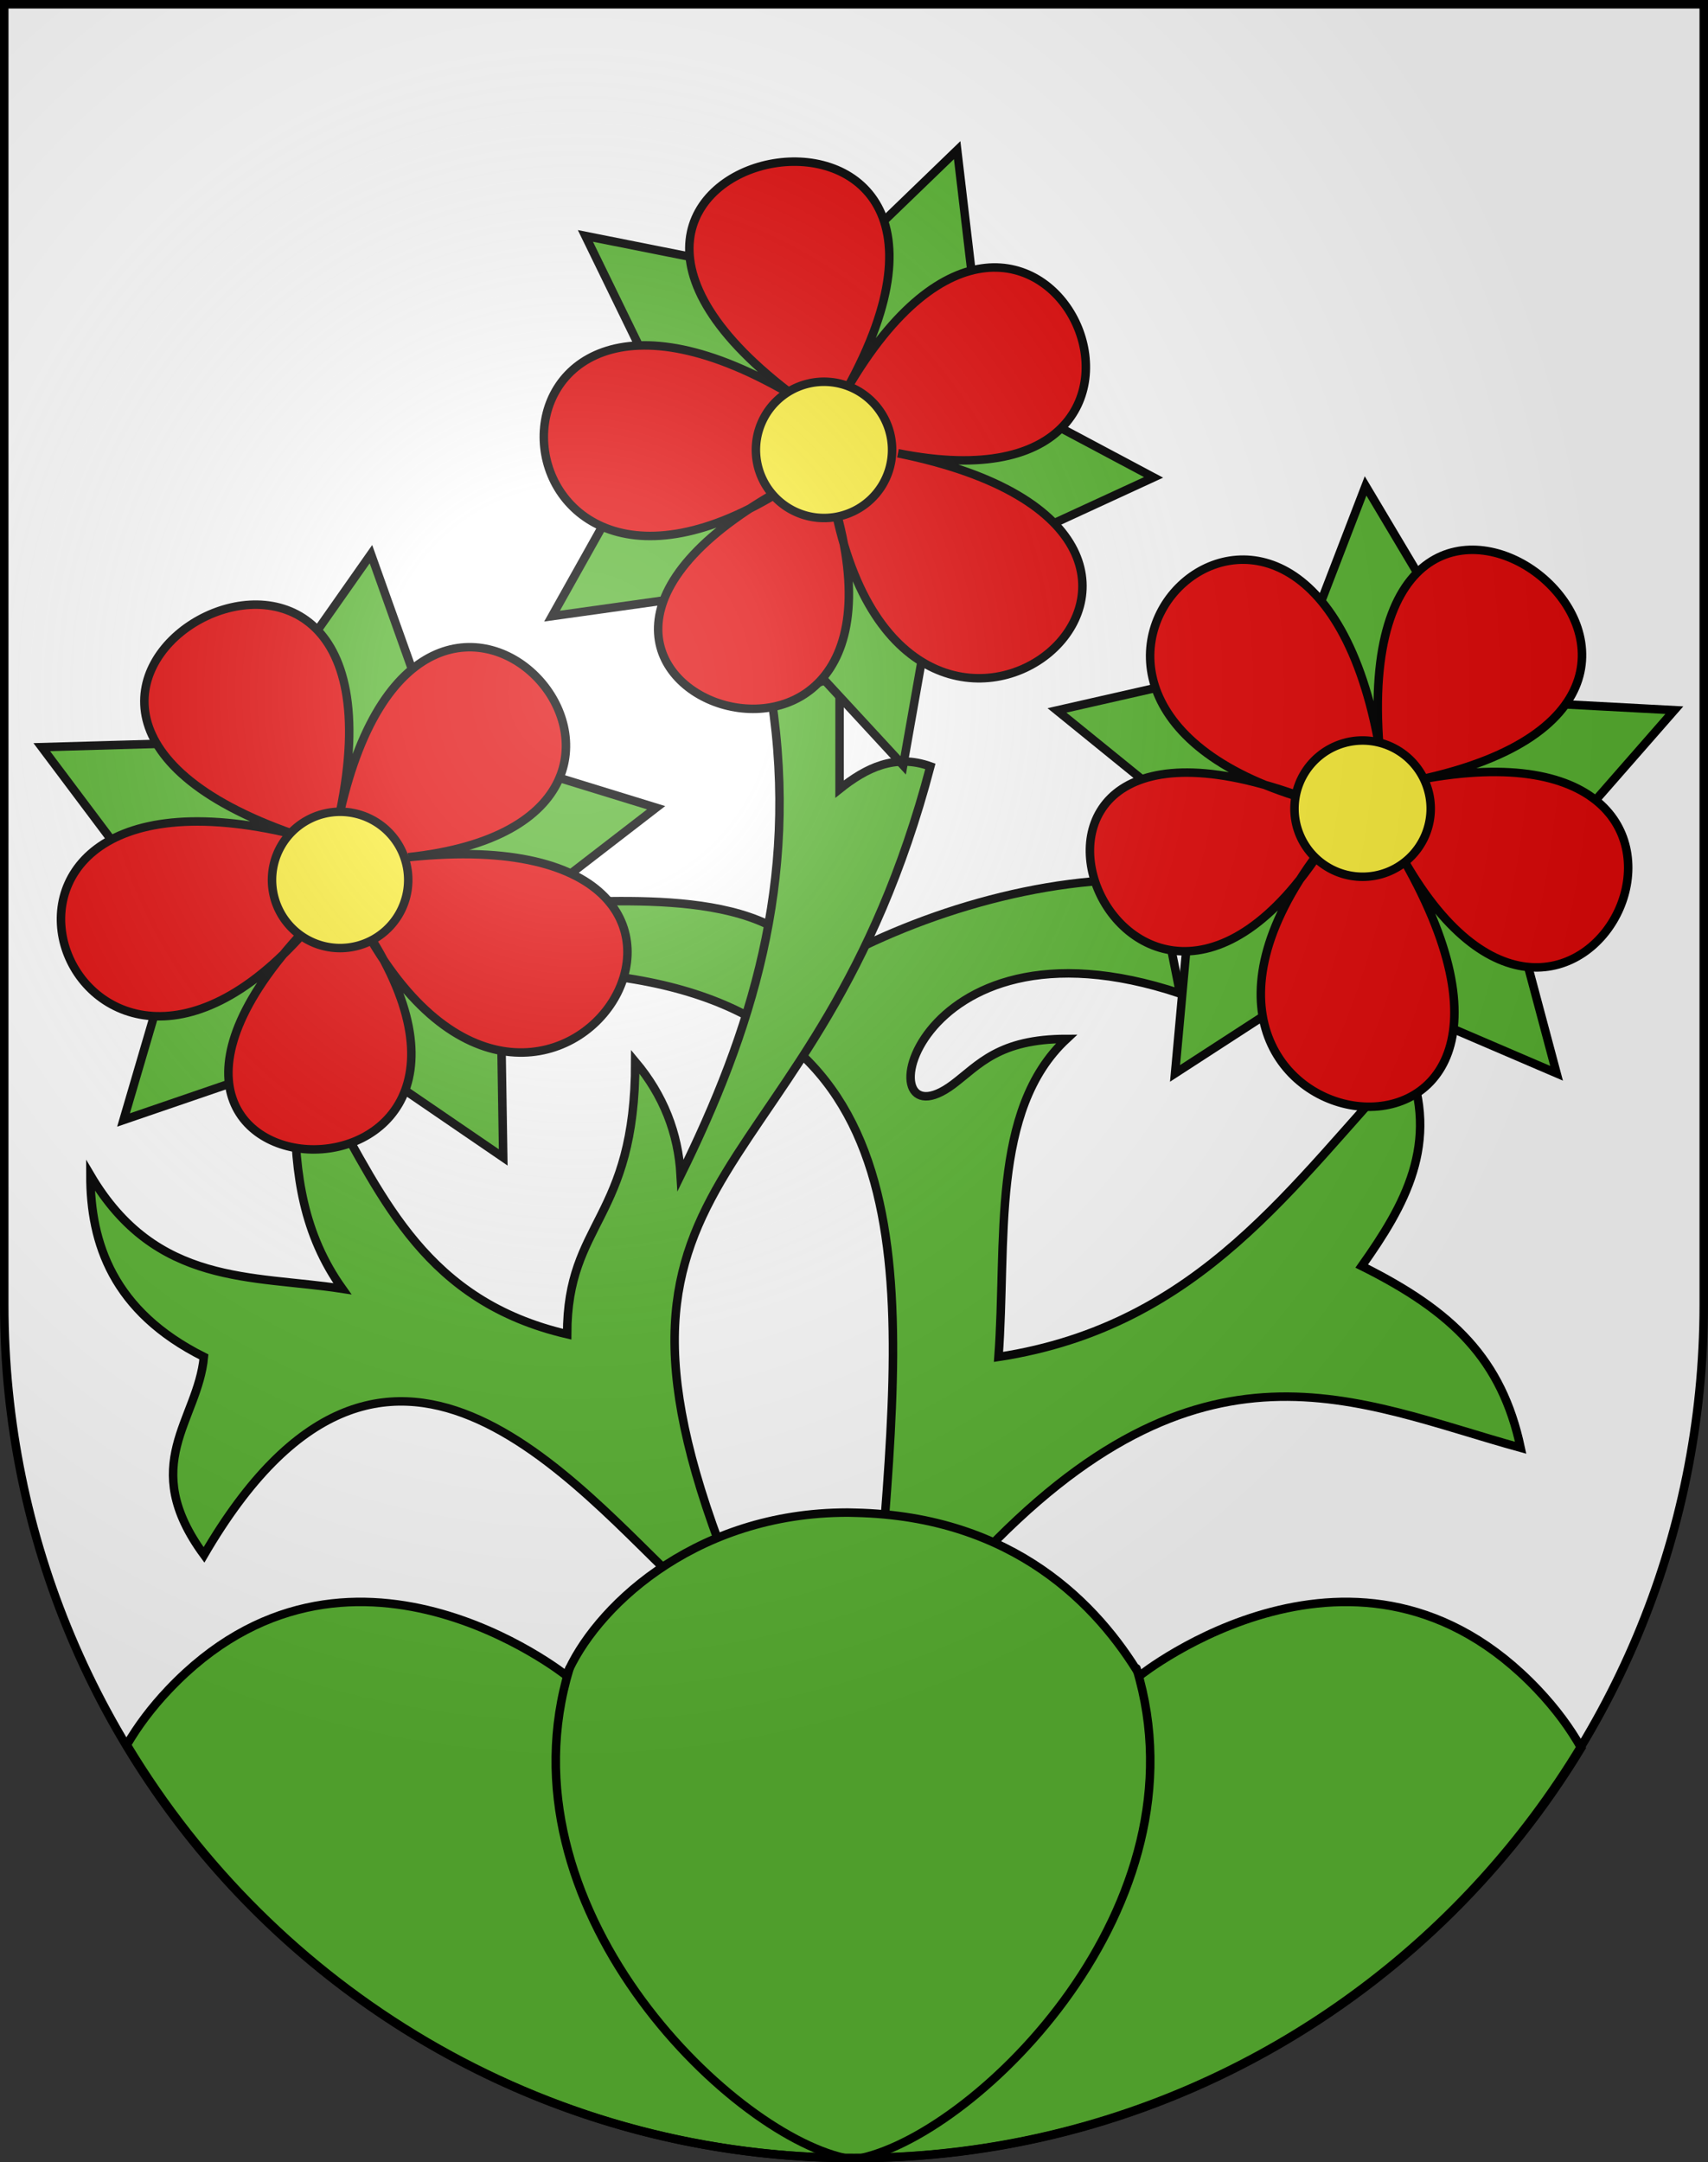
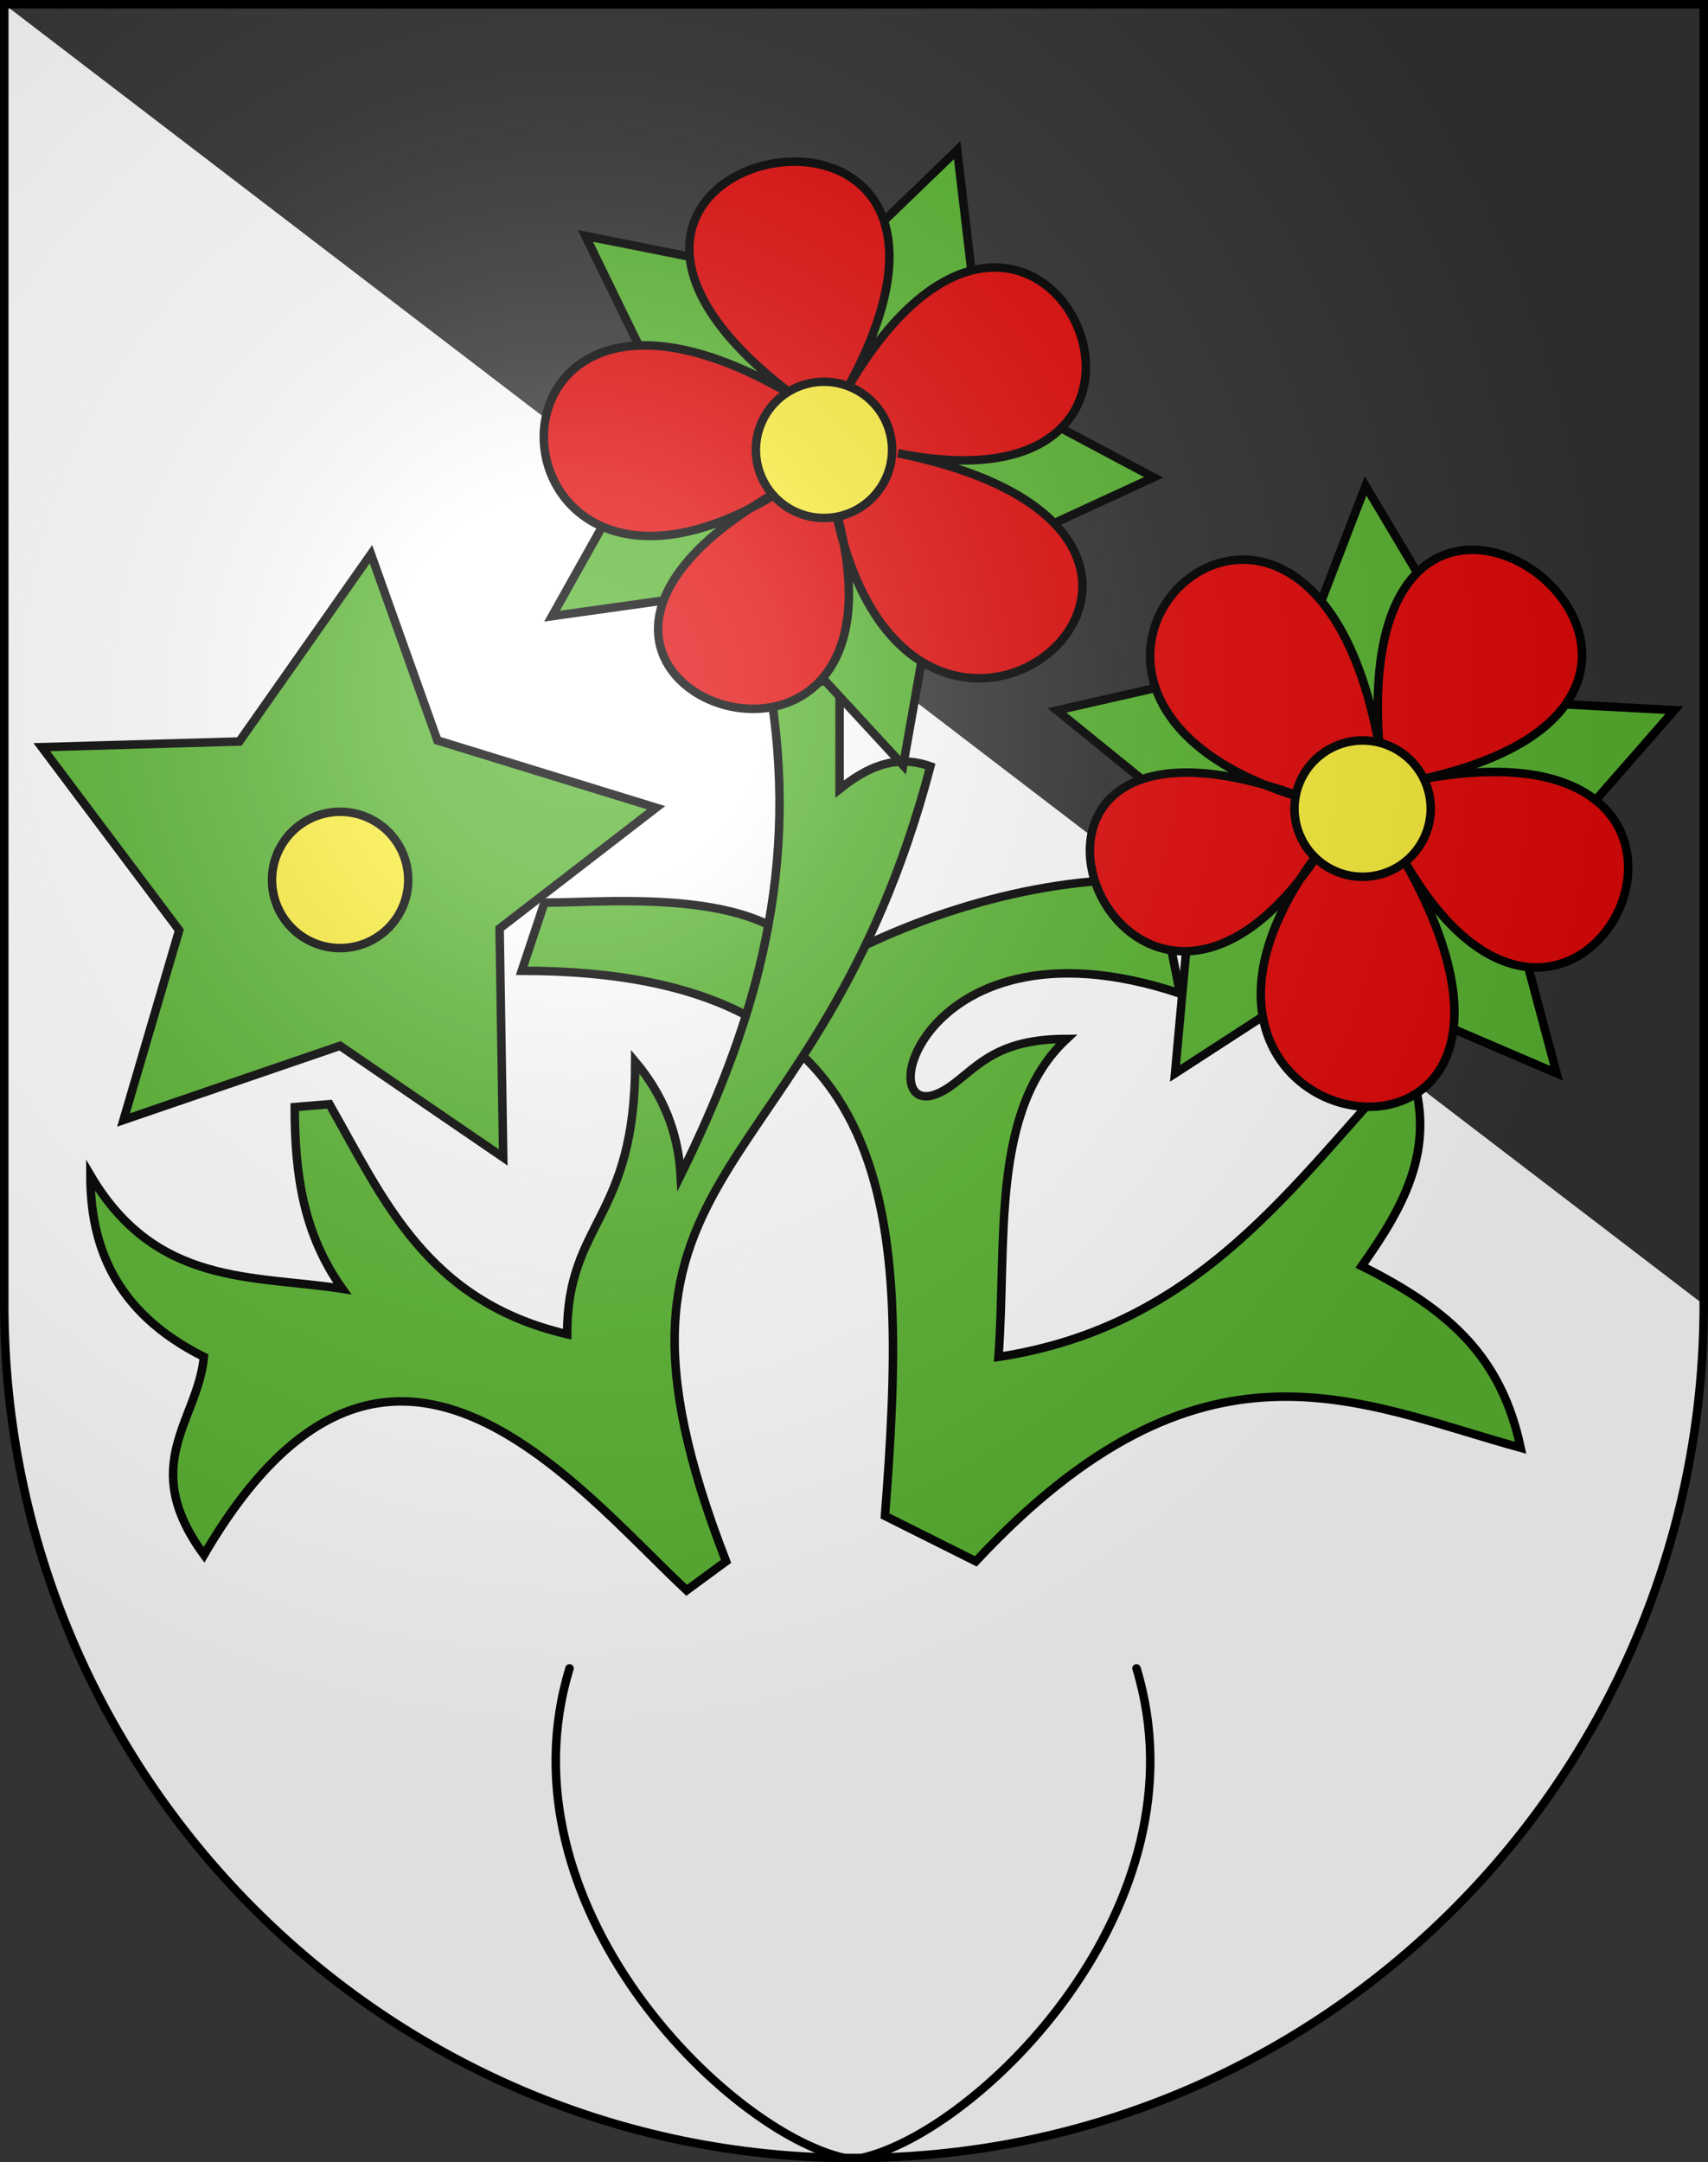
<svg xmlns="http://www.w3.org/2000/svg" xmlns:ns1="http://sodipodi.sourceforge.net/DTD/sodipodi-0.dtd" xmlns:ns2="http://www.inkscape.org/namespaces/inkscape" xmlns:ns4="http://ns.adobe.com/AdobeIllustrator/10.0/" xmlns:xlink="http://www.w3.org/1999/xlink" height="763" width="603" version="1.0" id="svg20" ns1:version="0.32" ns2:version="0.46" ns1:docname="Frieswil-coat of arms.svg" ns1:docbase="C:\Users\Camilo\Documents\Escudos de Suiza" ns2:output_extension="org.inkscape.output.svg.inkscape">
  <rect width="100%" height="100%" fill="#333333" stroke="none" />
  <defs id="defs29">
    <ns2:perspective ns1:type="inkscape:persp3d" ns2:vp_x="0 : 381.5 : 1" ns2:vp_y="0 : 1000 : 0" ns2:vp_z="603 : 381.5 : 1" ns2:persp3d-origin="301.5 : 254.33333 : 1" id="perspective5149" />
    <linearGradient id="linearGradient2893">
      <stop style="stop-color:#ffffff;stop-opacity:0.314;" offset="0" id="stop2895" />
      <stop id="stop2897" offset="0.19" style="stop-color:#ffffff;stop-opacity:0.251;" />
      <stop style="stop-color:#6b6b6b;stop-opacity:0.125;" offset="0.6" id="stop2901" />
      <stop style="stop-color:#000000;stop-opacity:0.125;" offset="1" id="stop2899" />
    </linearGradient>
    <radialGradient ns2:collect="always" xlink:href="#linearGradient2893" id="radialGradient3236" gradientUnits="userSpaceOnUse" gradientTransform="matrix(1.215,1.531577e-24,1.464684e-23,1.267,-839.192,-490.489)" cx="858.042" cy="579.933" fx="858.042" fy="579.933" r="300" />
    <ns2:perspective id="perspective5197" ns2:persp3d-origin="372.04724 : 350.78739 : 1" ns2:vp_z="744.09448 : 526.18109 : 1" ns2:vp_y="0 : 1000 : 0" ns2:vp_x="0 : 526.18109 : 1" ns1:type="inkscape:persp3d" />
    <ns2:perspective id="perspective2510" ns2:persp3d-origin="372.04724 : 350.78739 : 1" ns2:vp_z="744.09448 : 526.18109 : 1" ns2:vp_y="0 : 1000 : 0" ns2:vp_x="0 : 526.18109 : 1" ns1:type="inkscape:persp3d" />
    <ns2:perspective id="perspective13620" ns2:persp3d-origin="372.04724 : 350.78739 : 1" ns2:vp_z="744.09448 : 526.18109 : 1" ns2:vp_y="0 : 1000 : 0" ns2:vp_x="0 : 526.18109 : 1" ns1:type="inkscape:persp3d" />
  </defs>
  <ns1:namedview ns2:window-height="720" ns2:window-width="1280" ns2:pageshadow="2" ns2:pageopacity="0.0" guidetolerance="10.0" gridtolerance="10.0" objecttolerance="10.0" borderopacity="1.0" bordercolor="#666666" pagecolor="#ffffff" id="base" ns2:zoom="0.62362528" ns2:cx="503.49961" ns2:cy="378.97758" ns2:window-x="-8" ns2:window-y="-8" ns2:current-layer="layer2" showgrid="true" showguides="true">
    <ns2:grid type="xygrid" id="grid5151" visible="true" enabled="true" />
  </ns1:namedview>
  <g ns2:groupmode="layer" id="layer1" ns2:label="Fond écu" style="display:inline" ns1:insensitive="true">
-     <path id="path1899" d="M 1.5,1.5 L 1.5,460.368 C 1.5,626.678 135.815,761.5 301.5,761.5 C 467.185,761.5 601.5,626.678 601.5,460.368 L 601.5,1.5 L 1.5,1.5 z" style="fill:#ffffff;fill-opacity:1" />
+     <path id="path1899" d="M 1.5,1.5 L 1.5,460.368 C 1.5,626.678 135.815,761.5 301.5,761.5 C 467.185,761.5 601.5,626.678 601.5,460.368 L 1.5,1.5 z" style="fill:#ffffff;fill-opacity:1" />
  </g>
  <g ns2:groupmode="layer" id="layer2" ns2:label="Meubles" style="display:inline" ns1:insensitive="true">
    <g id="g3337" transform="matrix(8.015,0,0,8.015,-4833.193,-5420.219)">
      <g id="g13891">
        <path style="opacity:1;fill:#5ab532;fill-opacity:1;fill-rule:evenodd;stroke:#000000;stroke-width:0.374;stroke-linecap:butt;stroke-linejoin:miter;stroke-miterlimit:4;stroke-dasharray:none;stroke-opacity:1" d="M 646,745 C 655.939,734.348 662.787,738.018 670,740 C 669.17,736.123 667.034,734.008 663,732 C 664.885,729.339 666.462,726.591 665,723 C 659.979,728.312 655.958,734.625 647,736 C 647.373,730.928 646.634,725.136 650,722 C 647,722 646.131,723.151 645,724 C 641,727 643,716 655,720 L 654,715 C 648.903,714.769 643.163,716.562 639,719 C 637.199,715.223 630,716 627,716 L 626,719 C 643,719 643,730 642,743 L 646,745 z" id="path2516" ns1:nodetypes="ccccccsccccccc" />
        <path style="opacity:1;fill:#5ab532;fill-opacity:1;fill-rule:evenodd;stroke:#000000;stroke-width:0.374;stroke-linecap:butt;stroke-linejoin:miter;stroke-miterlimit:4;stroke-dasharray:none;stroke-opacity:1" d="M 635,745 C 628,727 639,729 644,710 C 642.444,709.444 641.181,710.056 640,711 L 640,706 L 637,707 C 638.239,715.118 636.073,721.756 633,728 C 632.895,726.146 632.239,724.476 631,723 C 631,730 628,730 628,735 C 621.804,733.558 619.906,729.046 617.531,724.874 L 616,725 C 616,728 616.399,730.619 618.098,733 C 614.135,732.388 609.89,732.902 607,728 C 607,731 608,734 612,736 C 611.737,738.808 609.079,740.734 612.004,744.716 C 620,731 628.312,741.652 633.264,746.275 L 635,745 z" id="path3308" ns1:nodetypes="cccccccccccccccc" />
        <path ns1:type="star" style="fill:#5ab532;fill-opacity:1;fill-rule:evenodd;stroke:#000000;stroke-width:0.374;stroke-linecap:butt;stroke-linejoin:miter;stroke-miterlimit:4;stroke-dasharray:none;stroke-opacity:1" id="path3310" ns1:sides="5" ns1:cx="615" ns1:cy="713" ns1:r1="14.295804" ns1:r2="7.4204903" ns1:arg1="0.99619152" ns1:arg2="1.5208786" ns2:flatsided="false" ns2:rounded="0" ns2:randomized="0" d="M 622.77,725 L 615.37,720.411 L 605.988,724.098 L 608.066,715.642 L 601.661,707.859 L 610.344,707.222 L 615.768,698.725 L 619.057,706.787 L 628.814,709.319 L 622.163,714.938 L 622.77,725 z" transform="matrix(0.999,4.4505111e-2,-4.4505111e-2,0.999,35.303,-24.774)" />
-         <path style="fill:#e20909;fill-opacity:1;fill-rule:evenodd;stroke:#000000;stroke-width:0.374;stroke-linecap:butt;stroke-linejoin:miter;stroke-miterlimit:4;stroke-dasharray:none;stroke-opacity:1" d="M 618,712 C 621.767,695.368 636.499,712.345 621,714 C 639.564,712.055 627.073,731.932 619,717 C 628.18,730.725 604.03,729.689 617,716.624 C 606.374,729.752 598.508,708.769 616,713 C 598.486,706.931 621.671,694.17 618,712 L 618,712 z" id="path3314" ns1:nodetypes="ccccccc" />
        <path ns1:type="arc" style="fill:#fcef3c;fill-opacity:1;fill-rule:evenodd;stroke:#000000;stroke-width:0.374;stroke-linecap:butt;stroke-linejoin:miter;stroke-miterlimit:4;stroke-dasharray:none;stroke-opacity:1" id="path3312" ns1:cx="618" ns1:cy="716" ns1:rx="3" ns1:ry="3" d="M 621,716 A 3,3 0 1 1 615,716 A 3,3 0 1 1 621,716 z" transform="translate(0,-1)" />
        <path transform="matrix(0.94,0.341,-0.341,0.94,304.623,-183.908)" d="M 622.77,725 L 613.411,720.164 L 605.988,724.098 L 607.696,713.702 L 601.661,707.859 L 612.075,706.27 L 615.768,698.725 L 620.497,708.138 L 628.814,709.319 L 621.322,716.725 L 622.77,725 z" ns2:randomized="0" ns2:rounded="0" ns2:flatsided="false" ns1:arg2="1.7890981" ns1:arg1="0.99619152" ns1:r2="7.3380685" ns1:r1="14.295804" ns1:cy="713" ns1:cx="615" ns1:sides="5" id="path3323" style="fill:#5ab532;fill-opacity:1;fill-rule:evenodd;stroke:#000000;stroke-width:0.374;stroke-linecap:butt;stroke-linejoin:miter;stroke-miterlimit:4;stroke-dasharray:none;stroke-opacity:1" ns1:type="star" />
        <path ns1:nodetypes="ccccccc" id="path3325" d="M 640.309,693.41 C 648.878,678.665 657.858,699.271 642.573,696.215 C 660.87,699.911 643.005,715.143 639.768,698.48 C 644.423,714.322 621.688,706.111 637.972,697.523 C 623.905,706.872 622.675,684.497 638.101,693.766 C 623.203,682.736 649.144,677.494 640.309,693.41 L 640.309,693.41 z" style="fill:#e20909;fill-opacity:1;fill-rule:evenodd;stroke:#000000;stroke-width:0.374;stroke-linecap:butt;stroke-linejoin:miter;stroke-miterlimit:4;stroke-dasharray:none;stroke-opacity:1" />
        <path transform="matrix(0.954,0.299,-0.299,0.954,263.826,-171.78)" d="M 621,716 A 3,3 0 1 1 615,716 A 3,3 0 1 1 621,716 z" ns1:ry="3" ns1:rx="3" ns1:cy="716" ns1:cx="618" id="path3327" style="fill:#fcef3c;fill-opacity:1;fill-rule:evenodd;stroke:#000000;stroke-width:0.374;stroke-linecap:butt;stroke-linejoin:miter;stroke-miterlimit:4;stroke-dasharray:none;stroke-opacity:1" ns1:type="arc" />
        <path ns1:type="star" style="fill:#5ab532;fill-opacity:1;fill-rule:evenodd;stroke:#000000;stroke-width:0.374;stroke-linecap:butt;stroke-linejoin:miter;stroke-miterlimit:4;stroke-dasharray:none;stroke-opacity:1" id="path3331" ns1:sides="5" ns1:cx="615" ns1:cy="713" ns1:r1="14.295804" ns1:r2="7.4265671" ns1:arg1="0.99619152" ns1:arg2="1.8562369" ns2:flatsided="false" ns2:rounded="0" ns2:randomized="0" d="M 622.77,725 L 612.909,720.126 L 605.988,724.098 L 607.577,713.213 L 601.661,707.859 L 612.503,706.006 L 615.768,698.725 L 620.88,708.464 L 628.814,709.319 L 621.131,717.191 L 622.77,725 z" transform="matrix(0.36,0.933,-0.933,0.36,1107.004,-118.526)" />
        <path style="fill:#e20909;fill-opacity:1;fill-rule:evenodd;stroke:#000000;stroke-width:0.374;stroke-linecap:butt;stroke-linejoin:miter;stroke-miterlimit:4;stroke-dasharray:none;stroke-opacity:1" d="M 665.497,710.596 C 682.245,707.382 672.595,727.683 664.867,714.146 C 674.089,730.374 650.871,726.896 661.317,713.515 C 652.421,727.426 643.693,704.885 660.86,711.532 C 644.573,707.058 660.646,691.442 663.779,709.164 C 662.321,690.685 683.304,706.814 665.497,710.596 L 665.497,710.596 z" id="path3333" ns1:nodetypes="ccccccc" />
        <path ns1:type="arc" style="fill:#fcef3c;fill-opacity:1;fill-rule:evenodd;stroke:#000000;stroke-width:0.374;stroke-linecap:butt;stroke-linejoin:miter;stroke-miterlimit:4;stroke-dasharray:none;stroke-opacity:1" id="path3335" ns1:cx="618" ns1:cy="716" ns1:rx="3" ns1:ry="3" d="M 621,716 A 3,3 0 1 1 615,716 A 3,3 0 1 1 621,716 z" transform="matrix(0.401,0.916,-0.916,0.401,1071.076,-141.343)" />
      </g>
    </g>
    <g id="g13876" ns2:label="Calque 1" transform="translate(-78.5,178.118)">
      <g transform="translate(78.797,-178.118)" id="g16247">
-         <path id="path4760" d="M 298.938,533.747 C 298.067,533.74 297.199,533.762 296.344,533.778 C 243.329,534.808 209.292,568.215 199.625,591.247 C 199.625,591.247 122.363,529.605 59.219,596.247 C 53.203,602.596 48.335,609.105 44.469,615.747 C 96.411,702.159 190.36,760.24 297.938,761.497 C 298.917,761.501 299.893,761.497 300.875,761.497 C 302.702,761.497 304.519,761.483 306.344,761.466 C 307.308,761.457 308.287,761.448 309.25,761.435 C 309.271,761.434 309.292,761.435 309.313,761.435 C 414.695,758.733 506.559,701.495 557.938,616.778 C 553.987,609.783 548.923,602.927 542.594,596.247 C 479.455,529.605 402.156,591.247 402.156,591.247 C 387.522,566.954 357.998,534.994 301.563,533.81 C 300.681,533.791 299.808,533.754 298.938,533.747 z" style="fill:#5ab532;fill-opacity:1;stroke:#000000;stroke-width:3;stroke-miterlimit:4;stroke-dasharray:none;stroke-opacity:1" ns1:nodetypes="csssccsssscccsc" />
        <path ns1:nodetypes="cs" style="fill:none;fill-opacity:1;stroke:#000000;stroke-width:3;stroke-linecap:round;stroke-linejoin:round;stroke-miterlimit:4;stroke-dasharray:none" ns4:knockout="Off" d="M 297.797,761.5 C 256.496,752.21 175.264,672.569 200.763,588.727" id="path2003" />
        <path id="path17264" d="M 303.907,761.5 C 345.208,752.21 426.44,672.569 400.94,588.727" ns4:knockout="Off" style="fill:none;fill-opacity:1;stroke:#000000;stroke-width:3;stroke-linecap:round;stroke-linejoin:round;stroke-miterlimit:4;stroke-dasharray:none" ns1:nodetypes="cs" />
      </g>
    </g>
  </g>
  <g ns2:groupmode="layer" id="layer3" ns2:label="Reflet final" style="display:inline" ns1:insensitive="true">
    <path style="fill:url(#radialGradient3236);fill-opacity:1" d="M 1.5,1.5 L 1.5,460.368 C 1.5,626.679 135.815,761.5 301.5,761.5 C 467.185,761.5 601.5,626.679 601.5,460.368 L 601.5,1.5 L 1.5,1.5 z " id="path2346" />
  </g>
  <g ns2:groupmode="layer" id="layer4" ns2:label="Contour final" style="display:inline" ns1:insensitive="true">
    <path style="fill:none;fill-opacity:1;stroke:#000000;stroke-width:3;stroke-miterlimit:4;stroke-dasharray:none;stroke-opacity:1" d="M 1.5,1.5 L 1.5,460.368 C 1.5,626.679 135.815,761.5 301.5,761.5 C 467.185,761.5 601.5,626.679 601.5,460.368 L 601.5,1.5 L 1.5,1.5 z " id="path3239" />
  </g>
</svg>